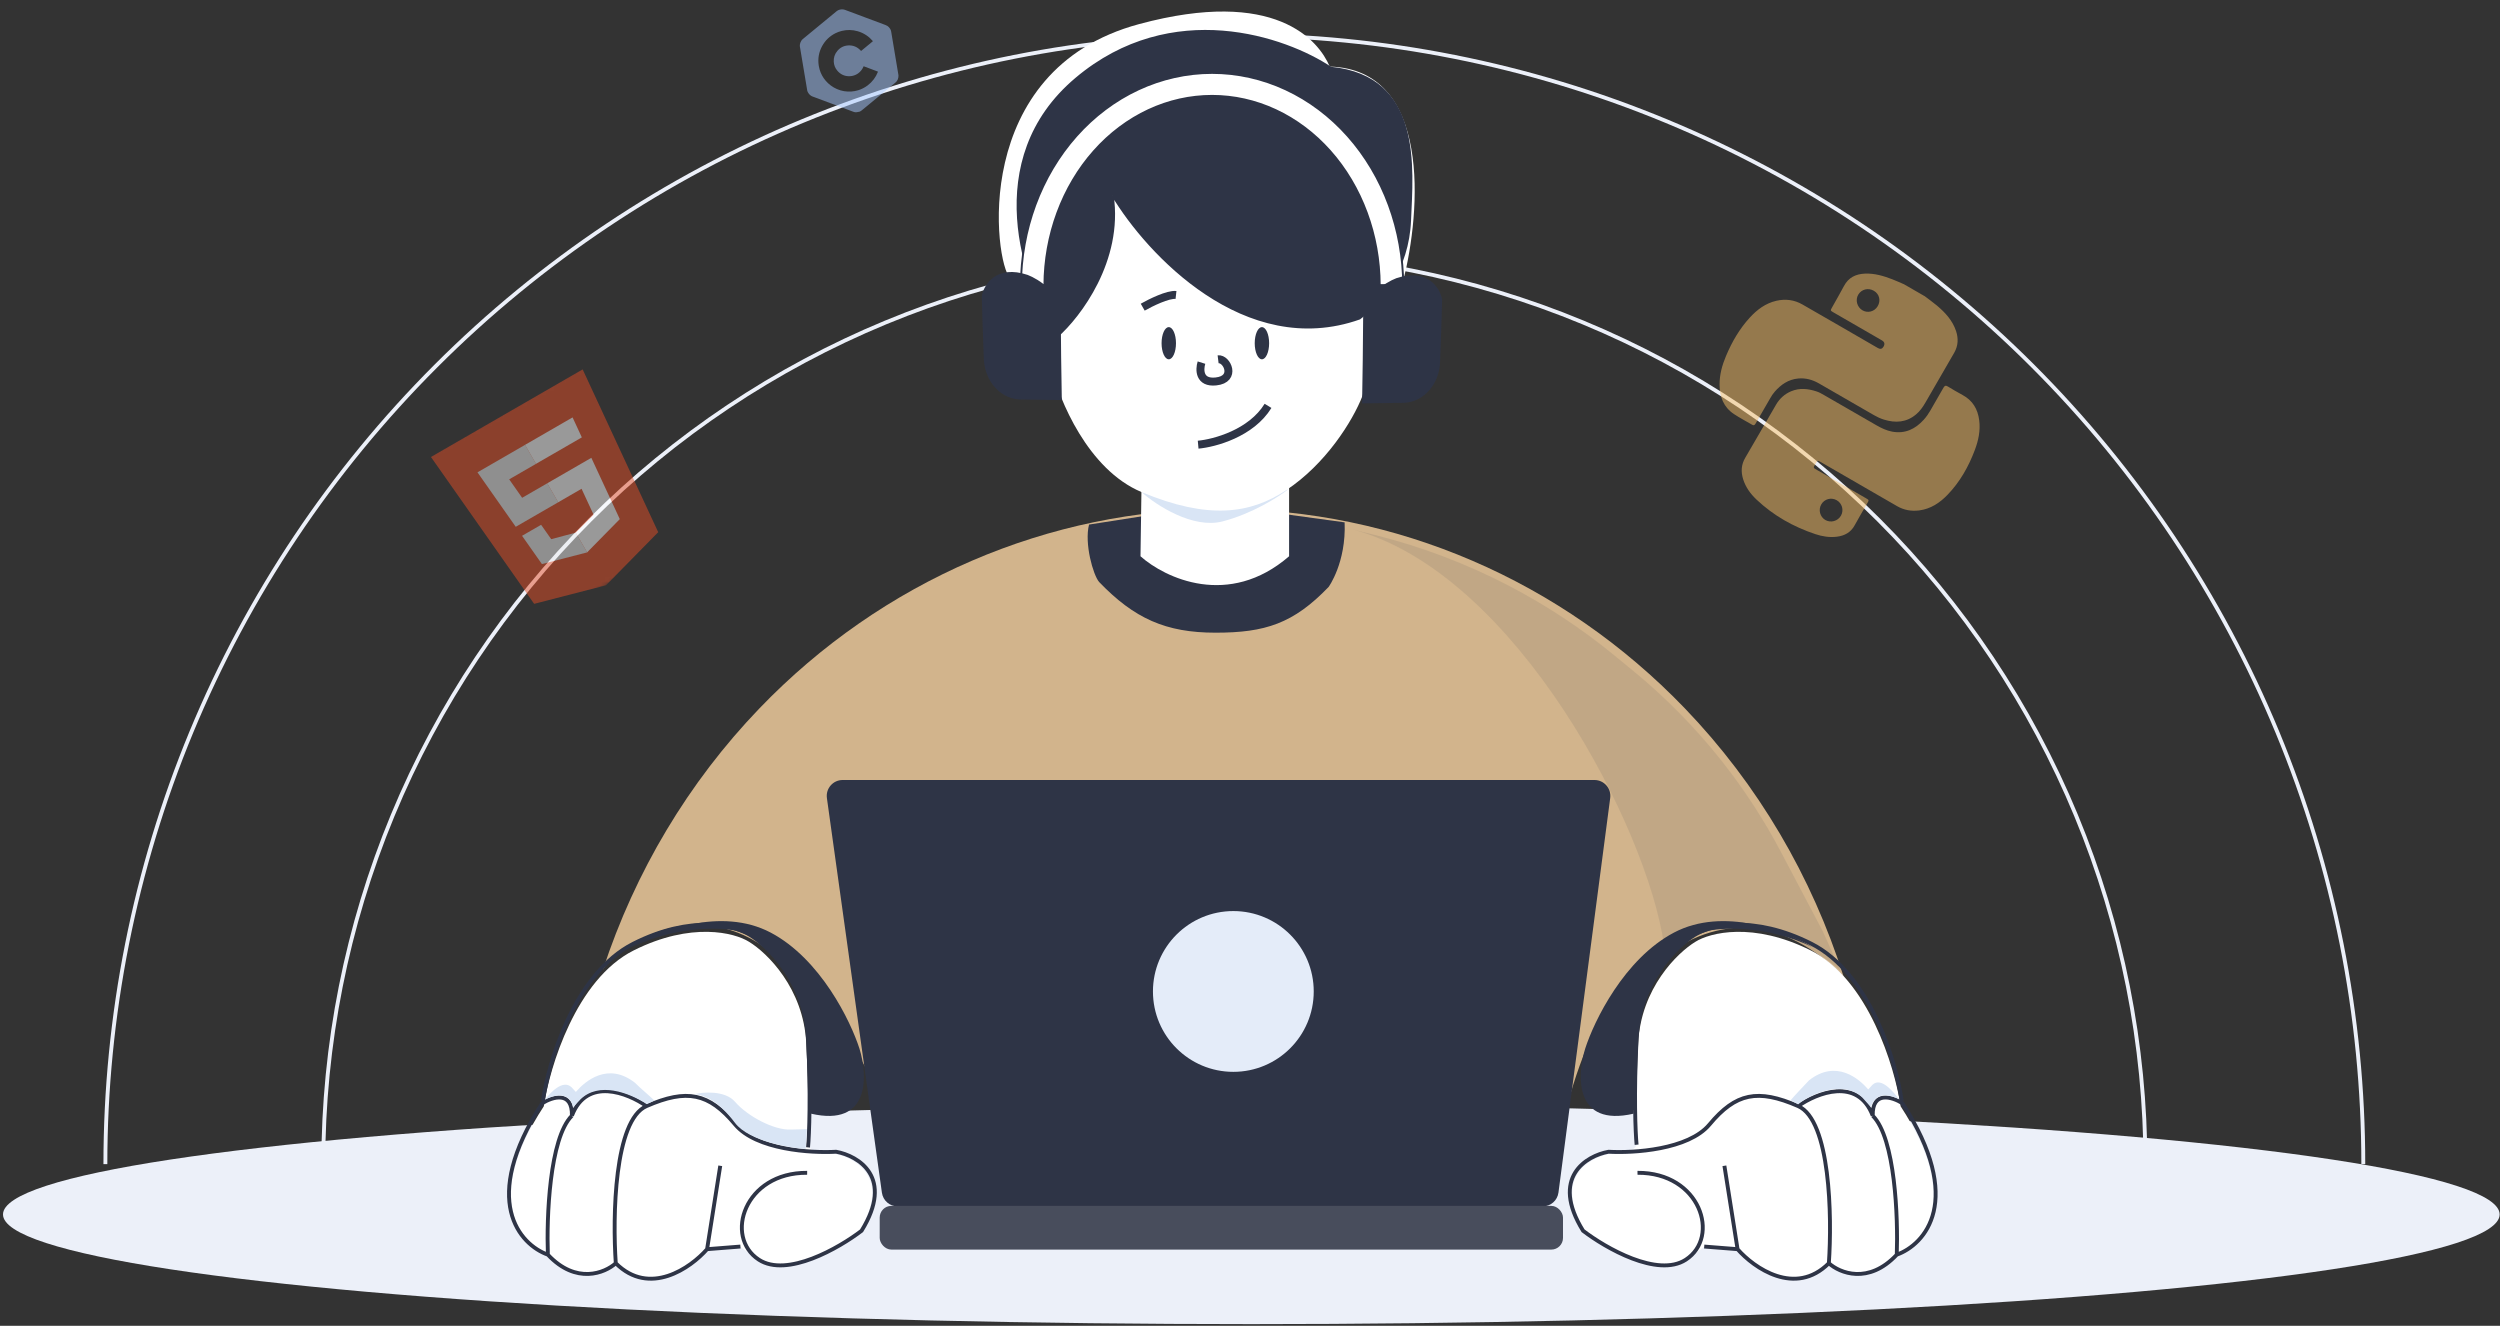
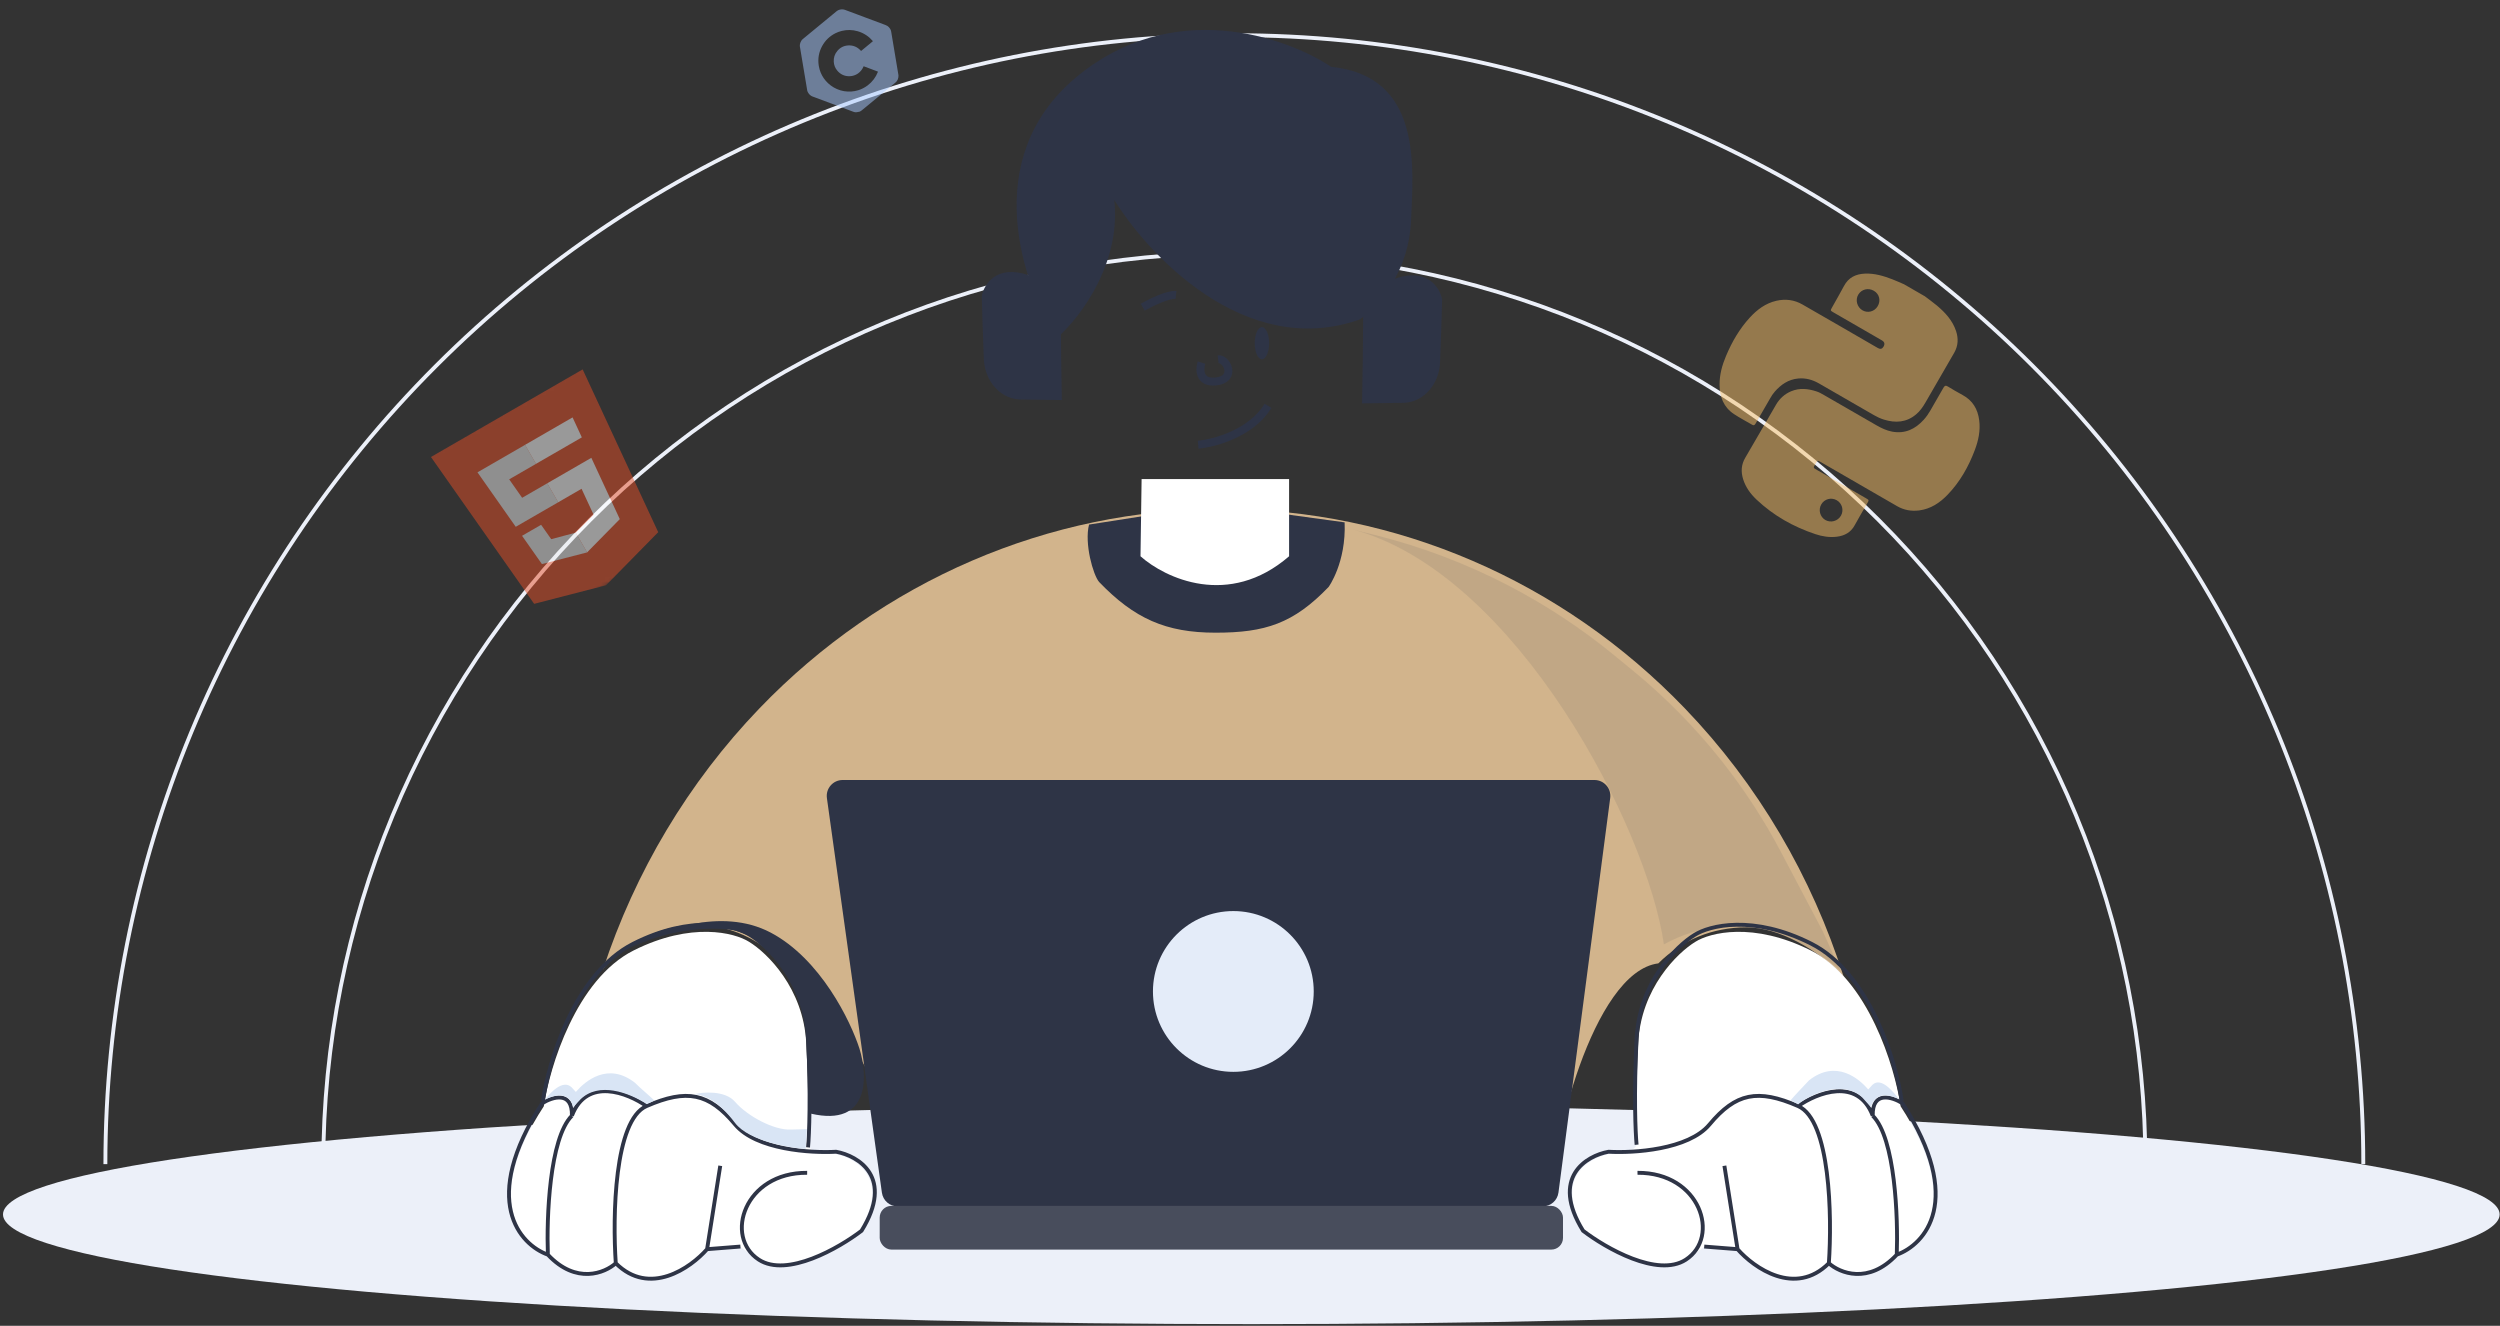
<svg xmlns="http://www.w3.org/2000/svg" width="643" height="341" viewBox="0 0 643 341" fill="none">
  <rect x="0" y="0" width="643" height="341" fill="#333333" stroke="none" />
  <ellipse cx="321.841" cy="312.35" rx="321.068" ry="28.215" fill="#ECF0F9" />
  <path d="M551.803 299.421C551.803 268.649 545.742 238.178 533.966 209.748C522.19 181.318 504.929 155.486 483.17 133.727C461.411 111.967 435.579 94.707 407.149 82.931C378.719 71.155 348.248 65.094 317.476 65.094C286.703 65.094 256.232 71.155 227.803 82.931C199.373 94.707 173.541 111.967 151.781 133.727C130.022 155.486 112.762 181.318 100.986 209.748C89.21 238.178 83.148 268.649 83.148 299.421" stroke="#ECF0F9" />
  <path d="M607.841 299.42C607.841 261.289 600.33 223.531 585.738 188.302C571.146 153.073 549.757 121.063 522.794 94.1C495.831 67.136 463.821 45.748 428.592 31.156C393.363 16.563 355.605 9.053 317.473 9.053C279.342 9.053 241.583 16.563 206.354 31.156C171.125 45.748 139.115 67.136 112.152 94.1C85.189 121.063 63.801 153.073 49.208 188.302C34.616 223.531 27.105 261.289 27.105 299.42" stroke="#ECF0F9" />
  <path fill-rule="evenodd" clip-rule="evenodd" d="M474.202 251.27C466.044 225.466 452.146 201.743 433.332 182.177C401.773 149.354 358.97 130.914 314.338 130.914C269.706 130.914 226.903 149.354 195.344 182.177C176.995 201.26 163.321 224.297 155.088 249.363C155.428 248.788 155.772 248.321 156.12 247.973C162.192 241.901 170.63 237.895 179.217 237.895C187.803 237.895 195.402 241.649 201.474 247.721C203.182 249.71 204.923 251.653 206.661 253.592L206.661 253.592C218.518 266.82 230.182 279.834 229.714 305.935L314.338 305.935H400.402L399.795 305.906C398.537 296.331 409.491 249.928 426.522 247.782C432.593 241.71 440.541 238.517 449.128 238.517C457.714 238.517 467.475 244.388 473.546 250.46C473.768 250.681 473.986 250.952 474.202 251.27ZM147.338 284.36C147.032 286.918 146.781 289.487 146.584 292.065C146.781 289.628 147.034 287.03 147.338 284.36ZM146.055 305.935C146.055 304.6 146.069 303.267 146.099 301.936C146.093 303.554 146.146 304.911 146.264 305.935H146.055ZM188.422 305.935H161.984L179.215 305.671L188.422 305.935Z" fill="#D2B48C" />
  <path opacity="0.1" d="M347.96 136.181L346.023 135.699C346.671 135.847 347.317 136.008 347.96 136.181L353.495 137.559C365.56 140.563 377.226 144.989 388.249 150.742C397.788 155.721 406.79 161.667 415.115 168.485L419.939 172.437C428.375 179.347 436.042 187.145 442.808 195.697C448.588 203.003 453.683 210.824 458.03 219.064L468.853 239.581L473.381 249.693C466.187 243.002 447.029 232.276 427.951 242.902C423.745 213.17 390.136 147.55 347.96 136.181Z" fill="#2E3446" />
  <path d="M345.838 134.351C346.264 144.715 341.721 150.961 341.721 150.961C332.679 160.365 325.432 162.727 312.644 162.727C299.857 162.727 291.732 159.087 282.69 149.683C281.155 147.901 278.859 139.794 280.101 134.919L312.761 129.809L345.838 134.351Z" fill="#2E3446" />
  <path d="M293.336 143.073L293.621 123.209L331.553 123.209V143.075C316.038 156.502 299.61 148.668 293.336 143.073Z" fill="white" />
  <path d="M139.867 284.531C123.909 308.971 134.168 320.095 141.292 322.602C148.494 330.204 155.791 327.2 158.54 324.748C167.1 333.221 177.563 325.925 181.725 321.218L190.196 320.556C190.196 320.556 190.842 321.056 194.878 323.865C201.837 328.711 215.239 320.924 220.961 316.584C229.343 303.169 220.143 297.755 214.496 296.726C209.189 297.035 207.96 295.012 207.703 294.357C207.991 291.225 208.068 282.201 207.364 268.264C206.65 254.142 197.257 245.023 192.65 242.229C188.935 239.875 177.803 237.022 162.999 244.438C148.195 251.853 141.353 274.456 139.867 284.531Z" fill="white" />
  <path d="M140.91 322.705C133.695 320.14 123.306 308.758 139.467 283.748C142.083 282.112 147.27 280.465 147.09 286.968M140.91 322.705C148.204 330.485 155.595 327.411 158.379 324.902M140.91 322.705C140.562 313.2 141.31 292.746 147.09 286.968M147.09 286.968C150.945 276.885 161.49 281.112 166.281 284.486M158.379 324.902C167.049 333.572 177.646 326.106 181.86 321.289M158.379 324.902C157.551 312.935 157.972 288.099 166.281 284.486M185.247 299.84L181.86 321.289M181.86 321.289L190.44 320.612M166.281 284.486C176.667 279.971 182.312 281.099 189.086 289.228C194.504 295.73 208.653 296.603 215.051 296.227C220.771 297.281 230.088 302.82 221.598 316.548C215.803 320.988 202.407 328.695 195.182 323.998C186.15 318.128 191.47 301.53 207.6 301.646" stroke="#2E3446" />
  <path d="M139.641 283.136C141.145 272.826 147.902 250.311 162.895 242.723C177.889 235.134 189.163 238.054 192.926 240.463C197.592 243.322 207.105 252.653 207.828 267.103C208.55 281.553 208.128 292.015 207.827 295.101" stroke="#2E3446" />
  <path d="M198.217 239.861C185.425 233.112 169.214 239.51 162.707 243.552C173.671 238.211 184.854 238.513 189.075 239.332C202.854 243.269 207.353 259.368 207.88 266.926L208.583 286.434C223.769 289.95 223.23 276.768 221.062 269.738C218.777 262.591 211.009 246.609 198.217 239.861Z" fill="#2E3446" />
  <path d="M147.025 279.665C144.747 277.465 141.443 281.153 140.164 282.837C145.38 280.14 147.251 283.078 147.36 284.815L149.336 282.718C154.074 278.146 161.803 281.039 166.358 283.976L168.276 283.077C167.648 282.292 164.605 279.845 163.328 278.503C156.346 273.016 150.462 278.095 148.105 280.845L147.025 279.665Z" fill="#D9E5F5" />
  <path d="M189.044 283.374C186.456 280.369 180.643 280.883 178.73 281.404C181.265 281.731 184.73 283.092 189.044 288.812C192.669 293.619 203.566 295.276 207.218 295.519L207.547 290.42L203.401 290.524C199.123 290.732 192.278 287.13 189.044 283.374Z" fill="#D9E5F5" />
  <path d="M488.84 284.531C504.798 308.971 494.539 320.095 487.415 322.602C480.213 330.204 472.916 327.2 470.167 324.748C461.607 333.221 451.144 325.925 446.982 321.218L438.511 320.556C438.511 320.556 437.865 321.056 433.829 323.865C426.87 328.711 413.468 320.924 407.746 316.584C399.364 303.169 408.564 297.755 414.211 296.726C419.518 297.035 420.747 295.012 421.004 294.357C420.716 291.225 420.639 282.201 421.343 268.264C422.057 254.142 431.45 245.023 436.057 242.229C439.773 239.875 450.904 237.022 465.708 244.438C480.512 251.853 487.354 274.456 488.84 284.531Z" fill="white" />
  <path d="M487.851 322.705C495.066 320.14 505.456 308.758 489.294 283.748C486.678 282.112 481.491 280.465 481.672 286.968M487.851 322.705C480.557 330.485 473.167 327.411 470.383 324.902M487.851 322.705C488.2 313.2 487.452 292.746 481.672 286.968M481.672 286.968C477.817 276.885 467.271 281.112 462.48 284.486M470.383 324.902C461.713 333.572 451.116 326.106 446.901 321.289M470.383 324.902C471.211 312.935 470.789 288.099 462.48 284.486M443.515 299.84L446.901 321.289M446.901 321.289L438.322 320.612M462.48 284.486C452.094 279.971 446.45 281.099 439.676 289.228C434.257 295.73 420.108 296.603 413.711 296.227C407.991 297.281 398.674 302.82 407.163 316.548C412.958 320.988 426.355 328.695 433.58 323.998C442.611 318.128 437.292 301.53 421.162 301.646" stroke="#2E3446" />
  <path d="M489.121 283.136C487.617 272.826 480.859 250.311 465.866 242.723C450.873 235.134 439.599 238.054 435.836 240.463C431.17 243.322 421.657 252.653 420.934 267.103C420.212 281.553 420.633 291.337 420.934 294.423" stroke="#2E3446" />
-   <path d="M430.545 239.861C443.337 233.112 459.548 239.51 466.055 243.552C455.091 238.211 443.908 238.513 439.687 239.332C425.908 243.269 421.409 259.368 420.881 266.926L420.178 286.434C404.993 289.95 405.532 276.768 407.7 269.738C409.985 262.591 417.752 246.609 430.545 239.861Z" fill="#2E3446" />
  <path d="M481.59 279.022C483.868 276.822 487.151 281.037 488.43 282.722C483.615 280.359 481.735 282.678 481.21 284.778L479.001 282.294C474.263 277.722 465.867 281.148 462.483 284.035L460.558 282.985C461.187 282.199 464.009 279.202 465.286 277.86C472.268 272.373 478.153 277.452 480.51 280.202L481.59 279.022Z" fill="#D9E5F5" />
  <path d="M212.68 205.273C212.337 202.812 214.249 200.615 216.734 200.615H410.087C412.558 200.615 414.466 202.79 414.145 205.241L400.836 306.729C400.568 308.766 398.832 310.29 396.777 310.29H230.88C228.838 310.29 227.108 308.784 226.826 306.761L212.68 205.273Z" fill="#2E3446" />
  <rect x="226.258" y="310.154" width="175.746" height="11.24" rx="3" fill="#484D5C" />
  <circle cx="317.215" cy="255.003" r="20.676" fill="#E4ECF9" />
-   <path d="M314.408 134.115C306.796 136.077 297.394 129.934 293.645 126.617L331.276 125.896C328.825 127.819 322.02 132.154 314.408 134.115Z" fill="#D9E5F5" />
-   <path d="M292.982 6.195C327.993 -3.242 339.129 10.35 342.004 17.122C368.189 17.846 365.495 54.257 360.874 72.371L357.188 78.138L350.431 101.815C347.872 108.391 340.909 119.42 330.773 126.098C321.612 132.133 310.838 133.767 293.598 126.559C279.805 120.792 272.379 102.75 270.39 94.45C268.178 88.115 262.959 74.659 259.777 71.514C255.798 67.582 249.219 17.992 292.982 6.195Z" fill="white" />
  <path d="M286.193 50.313C288.642 67.038 277.695 81.415 271.916 86.513C263.247 73.086 252.079 41.032 276.757 20.229C301.435 -0.574 330.719 9.692 342.276 17.425C365.731 19.72 363.215 43.375 362.672 56.682C362.162 69.17 355.193 77.846 349.67 81.925C320.301 92.326 295.115 65.184 286.193 50.313Z" fill="#2E3446" stroke="#2E3446" stroke-width="0.5" />
-   <path d="M292.788 22.986C298.783 20.195 305.226 18.75 311.745 18.75C318.265 18.75 324.708 20.195 330.702 22.986C336.694 25.777 342.11 29.853 346.652 34.96C351.194 40.066 354.778 46.107 357.217 52.728C359.628 59.272 360.879 66.269 360.908 73.332H354.862C354.834 66.94 353.7 60.621 351.53 54.732C349.331 48.765 346.118 43.368 342.091 38.84C338.064 34.312 333.306 30.747 328.103 28.323C322.901 25.901 317.344 24.662 311.745 24.662C306.146 24.662 300.589 25.901 295.388 28.323C290.184 30.747 285.426 34.312 281.4 38.84C277.372 43.368 274.159 48.765 271.961 54.732C269.791 60.621 268.657 66.94 268.628 73.332H262.583C262.611 66.269 263.862 59.272 266.273 52.728C268.713 46.107 272.297 40.066 276.838 34.96C281.38 29.853 286.796 25.777 292.788 22.986Z" fill="white" stroke="#2E3446" stroke-width="0.5" />
  <path d="M351.099 81.814C351.098 76.523 356.567 73.084 359.302 72.026C366.918 69.486 369.885 74.319 370.416 77.053C370.328 80.315 370.099 88.111 369.887 93.19C369.676 98.269 366.199 102.771 361.255 103.101L350.836 103.243C350.924 98.305 351.1 87.105 351.099 81.814Z" fill="#2E3446" stroke="#2E3446" />
  <path d="M272.327 80.959C272.328 75.667 266.859 72.228 264.124 71.17C256.508 68.63 253.541 73.463 253.009 76.197C253.097 79.46 253.327 87.255 253.538 92.335C253.75 97.414 257.227 101.916 262.171 102.245L272.59 102.387C272.502 97.449 272.326 86.25 272.327 80.959Z" fill="#2E3446" stroke="#2E3446" />
  <path d="M308.164 114.371C312.35 113.989 321.806 111.458 326.137 104.387" stroke="#2E3446" stroke-width="2.047" />
-   <ellipse cx="300.61" cy="88.274" rx="1.853" ry="4.137" fill="#2E3446" />
  <ellipse cx="324.567" cy="88.274" rx="1.853" ry="4.137" fill="#2E3446" />
  <path d="M293.906 79.005C295.904 77.864 300.414 75.638 302.465 75.866" stroke="#2E3446" stroke-width="2.047" />
  <path d="M309.02 93.264C308.453 95.069 308.403 98.564 312.734 98.109C318.149 97.541 315.579 92.122 313.297 92.407" stroke="#2E3446" stroke-width="2.047" />
  <g opacity="0.5">
    <path d="M495.037 76.18C496.092 76.987 497.175 77.753 498.193 78.606C500.314 80.398 502.179 82.407 503.085 85.112C503.728 87.029 503.657 88.92 502.636 90.705C500.175 94.996 497.7 99.274 495.211 103.548C494.553 104.679 493.806 105.757 492.785 106.605C490.312 108.661 487.521 108.84 484.57 107.928C483.682 107.654 482.834 107.264 482.026 106.797C477.286 104.05 472.549 101.305 467.791 98.59C466.162 97.659 464.395 97.175 462.498 97.35C459.979 97.583 458.065 98.905 456.453 100.749C455.983 101.285 455.605 101.884 455.253 102.504C454.033 104.616 452.814 106.729 451.594 108.842C451.382 109.209 451.176 109.548 450.67 109.251C449.101 108.334 447.477 107.495 445.967 106.494C443.292 104.715 442.286 102.047 442.271 98.945C442.255 96.348 442.947 93.894 443.942 91.532C445.457 87.934 447.391 84.583 450.043 81.694C451.931 79.633 454.106 77.994 456.906 77.356C459.261 76.821 461.51 77.119 463.59 78.315C470.074 82.027 476.538 85.785 483.006 89.525C483.62 89.88 484.103 89.754 484.453 89.147C484.845 88.468 484.698 87.929 484.01 87.533C479.863 85.138 475.712 82.742 471.565 80.347C470.745 79.874 470.753 79.878 471.226 79.032C472.244 77.214 473.289 75.412 474.265 73.57C475.418 71.392 477.282 70.48 479.638 70.377C482.13 70.264 484.461 70.97 486.748 71.852C487.757 72.242 488.741 72.701 489.736 73.125C491.505 74.146 493.27 75.165 495.039 76.186L495.037 76.18ZM482.936 78.769C483.795 77.318 483.39 75.631 481.975 74.798C480.531 73.944 478.761 74.385 477.93 75.806C477.138 77.16 477.634 78.998 479.012 79.804C480.386 80.608 482.118 80.15 482.936 78.769Z" fill="#F7BF68" />
    <path d="M478.238 124.578C474.915 122.66 471.592 120.741 468.268 118.822C467.487 118.371 467.479 118.367 467.046 119.127C466.284 120.446 466.243 120.246 467.524 120.986C471.656 123.371 475.784 125.754 479.915 128.139C480.735 128.613 480.735 128.623 480.256 129.461C479.169 131.343 478.051 133.207 477.012 135.117C476.017 136.948 474.427 137.79 472.45 138.039C470.563 138.277 468.714 137.98 466.942 137.389C461.277 135.504 456.167 132.631 451.807 128.521C450.243 127.045 448.982 125.333 448.332 123.24C447.742 121.332 447.835 119.511 448.881 117.735C451.545 113.202 454.146 108.633 456.793 104.095C457.7 102.541 458.975 101.361 460.646 100.649C462.835 99.716 465.023 99.959 467.208 100.674C467.888 100.894 468.503 101.244 469.12 101.6C473.615 104.195 478.103 106.802 482.609 109.378C483.877 110.104 485.198 110.747 486.66 111.019C489.983 111.631 492.602 110.368 494.783 107.961C495.422 107.252 495.977 106.479 496.453 105.645C497.589 103.661 498.749 101.696 499.869 99.703C500.165 99.181 500.441 99.08 500.966 99.399C502.215 100.157 503.478 100.901 504.769 101.595C507.37 102.997 508.686 105.236 509.052 108.092C509.39 110.735 508.857 113.264 507.934 115.72C506.318 120.015 504.098 123.961 500.89 127.279C498.895 129.345 496.57 130.893 493.63 131.278C491.633 131.536 489.737 131.212 487.979 130.207C484.727 128.345 481.485 126.458 478.24 124.584L478.238 124.578ZM468.42 129.751C467.624 131.139 468.105 132.948 469.478 133.745C470.872 134.55 472.696 134.042 473.503 132.617C474.294 131.22 473.791 129.431 472.39 128.647C470.973 127.855 469.224 128.34 468.416 129.748L468.42 129.751Z" fill="#F7BF68" />
  </g>
  <g opacity="0.5">
    <mask id="mask0_95_1063" style="mask-type:luminance" maskUnits="userSpaceOnUse" x="107" y="92" width="72" height="72">
      <path d="M152.423 92.498L107.406 118.488L133.396 163.505L178.413 137.514L152.423 92.498Z" fill="white" />
    </mask>
    <g mask="url(#mask0_95_1063)">
      <path d="M137.382 155.307L110.84 117.533L149.854 95.008L169.288 136.877L155.869 150.531L137.382 155.307Z" fill="#E44D26" />
      <path d="M140.759 124.299L134.296 128.03L130.962 123.287L137.872 119.298L135.052 114.413L135.035 114.423L122.805 121.484L123.678 122.727L132.649 135.494L143.579 129.183L140.759 124.299Z" fill="#EBEBEB" />
      <path d="M148.075 136.981L148.057 136.999L141.769 138.671L139.172 134.976L136.529 136.502L134.27 137.807L139.381 145.08L150.99 142.082L151.009 142.062L148.075 136.981Z" fill="#EBEBEB" />
      <path d="M140.742 124.305L143.562 129.189L149.576 125.716L152.667 132.378L148.068 136.993L151.002 142.075L159.412 133.519L159.01 132.651L152.733 119.13L152.095 117.75L150.779 118.51L140.742 124.305Z" fill="white" />
      <path d="M135.031 114.42L136.783 117.453L137.844 119.292L137.851 119.304L149.633 112.502L149.649 112.493L149.113 111.338L147.906 108.734L147.266 107.356L135.031 114.42Z" fill="white" />
    </g>
  </g>
  <path opacity="0.5" d="M221.028 28.74L220.178 28.882C219.953 28.871 219.733 28.841 219.52 28.761C218.531 28.389 217.54 28.02 216.55 27.649C214.155 26.753 211.76 25.857 209.364 24.959C209.151 24.879 208.929 24.817 208.729 24.706C208.251 24.44 207.921 24.04 207.705 23.542C207.679 23.485 207.659 23.425 207.637 23.366C206.995 19.521 206.352 15.675 205.71 11.829C205.711 11.814 205.714 11.799 205.714 11.784C205.709 11.511 205.76 11.247 205.852 10.991C205.982 10.627 206.174 10.302 206.477 10.052C207.682 9.059 208.888 8.066 210.093 7.073C211.722 5.731 213.351 4.39 214.98 3.048C215.168 2.893 215.35 2.732 215.575 2.628C215.814 2.518 216.065 2.45 216.326 2.42C216.65 2.383 216.969 2.402 217.277 2.518C218.989 3.159 220.7 3.799 222.412 4.439C224.168 5.097 225.923 5.757 227.682 6.408C228.041 6.541 228.364 6.721 228.625 7.005C228.914 7.32 229.132 7.672 229.204 8.102C229.825 11.821 230.446 15.54 231.067 19.259C231.076 19.31 231.088 19.362 231.089 19.414C231.1 20.153 230.861 20.789 230.282 21.266C227.498 23.565 224.709 25.859 221.922 28.155C221.645 28.384 221.377 28.623 221.028 28.74ZM210.588 16.945C210.639 17.264 210.712 17.578 210.805 17.886C211.124 18.958 211.642 19.922 212.372 20.772C213.163 21.691 214.11 22.399 215.219 22.888C216.413 23.414 217.663 23.631 218.967 23.539C219.566 23.497 220.153 23.388 220.726 23.212C221.62 22.935 222.441 22.516 223.186 21.948C224.371 21.044 225.239 19.898 225.787 18.511C225.821 18.423 225.821 18.423 225.734 18.39C224.553 17.947 223.372 17.504 222.191 17.059C222.138 17.039 222.117 17.046 222.095 17.1C221.498 18.581 220.122 19.56 218.53 19.603C217.225 19.638 216.148 19.136 215.318 18.128C214.784 17.479 214.494 16.726 214.445 15.885C214.384 14.834 214.692 13.896 215.368 13.093C216.091 12.233 217.023 11.751 218.146 11.686C219.446 11.611 220.533 12.079 221.405 13.046C221.466 13.114 221.465 13.116 221.537 13.056C222.507 12.256 223.476 11.456 224.446 10.655C224.516 10.598 224.516 10.596 224.459 10.528C223.978 9.963 223.431 9.473 222.813 9.061C222.118 8.597 221.369 8.249 220.565 8.023C219.221 7.644 217.872 7.617 216.515 7.947C215.924 8.091 215.358 8.298 214.818 8.575C213.363 9.322 212.237 10.412 211.453 11.846C210.58 13.444 210.303 15.15 210.588 16.947L210.588 16.945Z" fill="#A8CAFF" />
</svg>